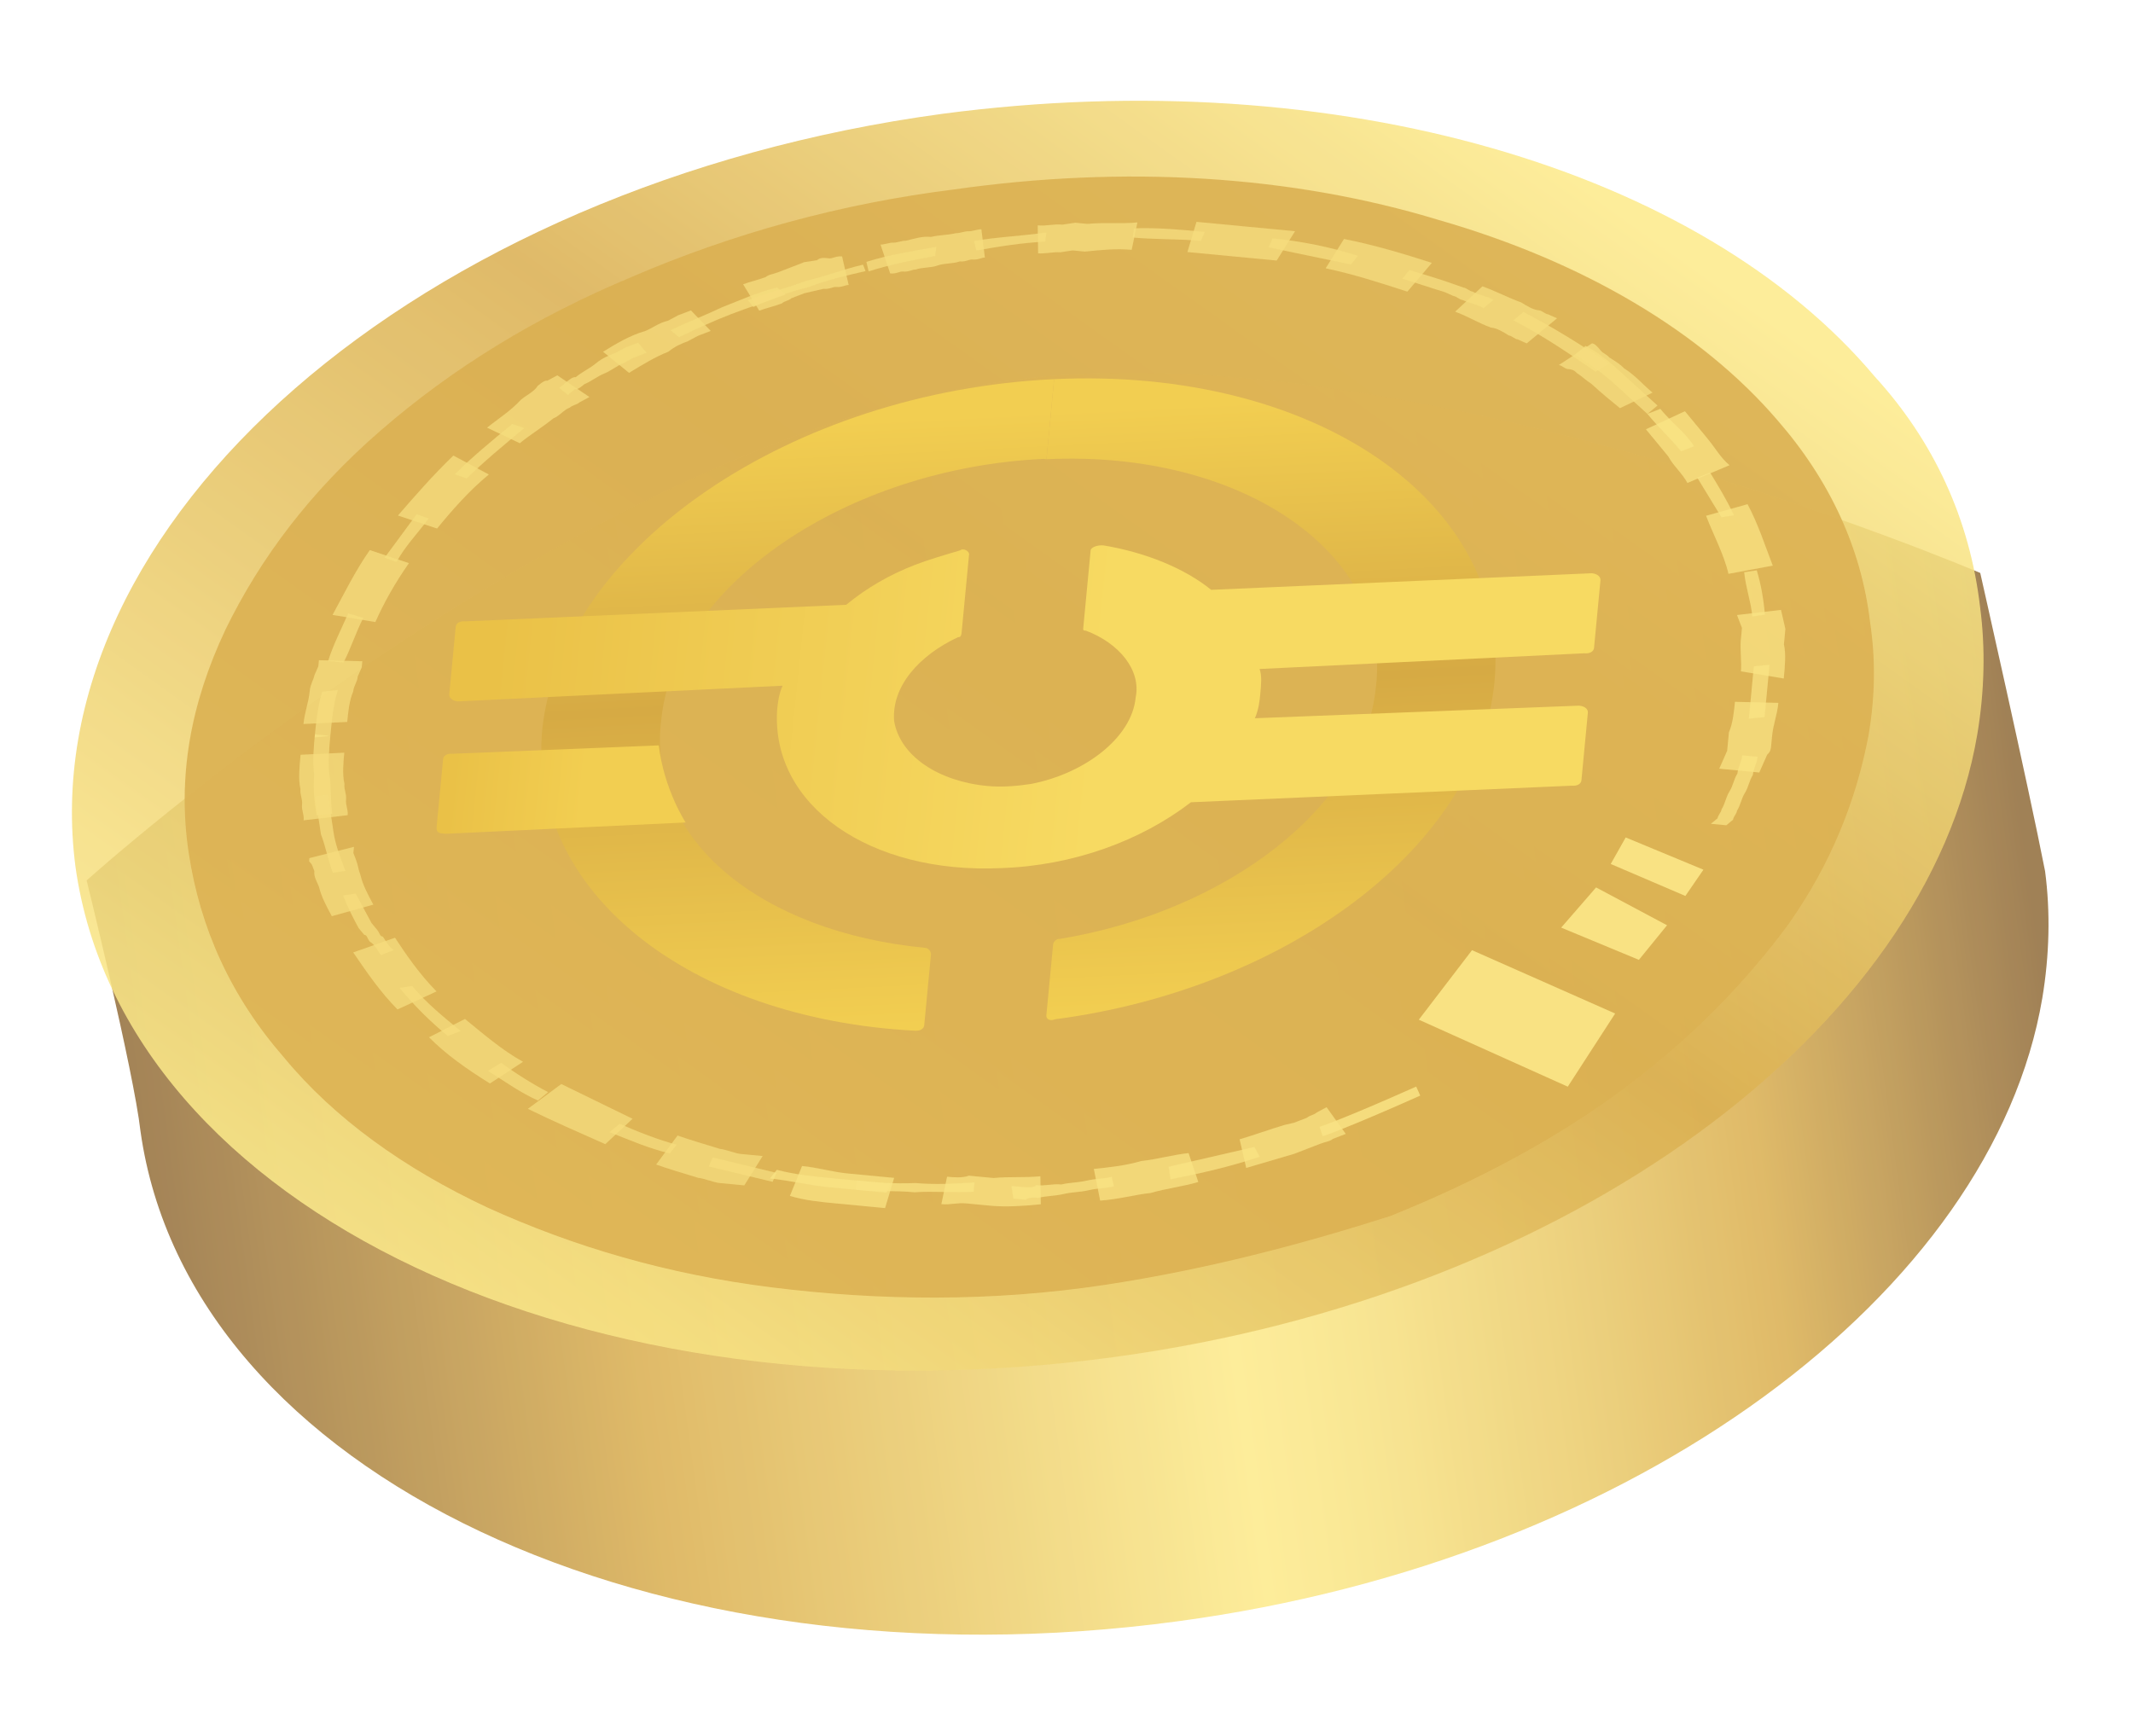
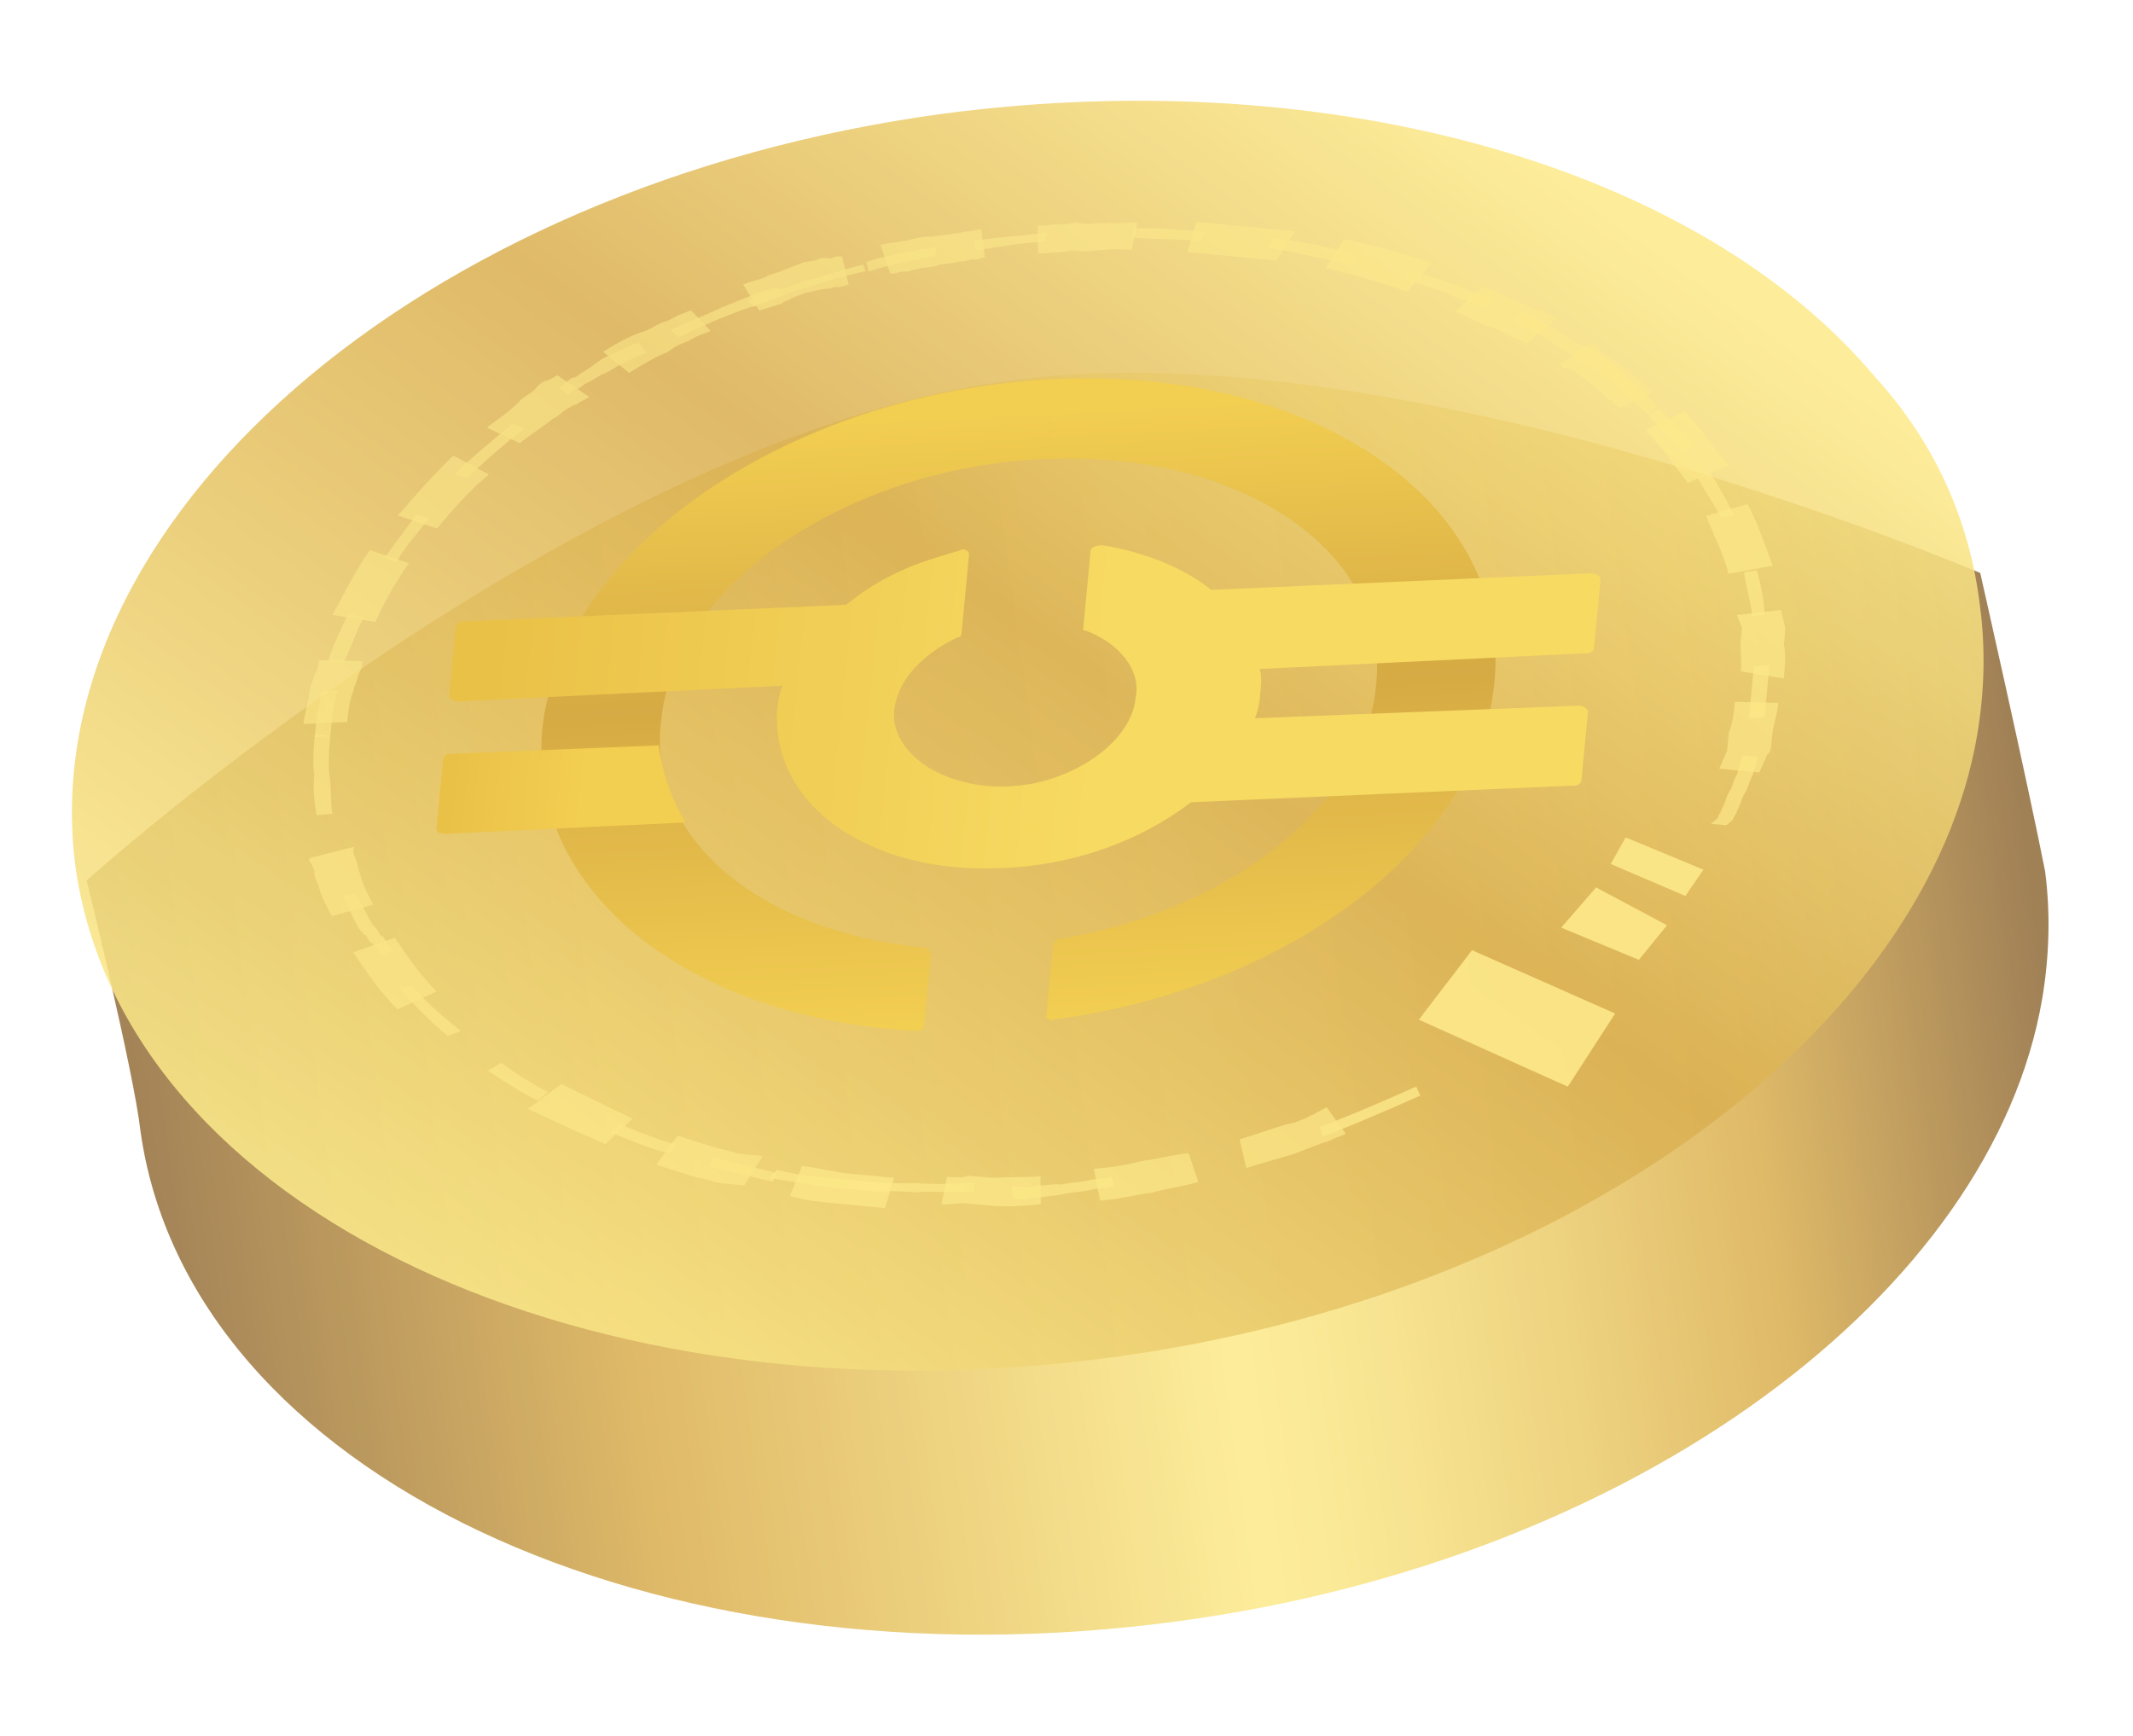
<svg xmlns="http://www.w3.org/2000/svg" width="86" height="70" viewBox="0 0 86 70" fill="none">
  <g opacity="0.87">
    <path opacity="0.87" d="M79.841 23.104C79.841 23.104 56.489 13.113 40.615 15.36C23.227 17.713 3.493 35.503 3.493 35.503C3.493 35.503 5.391 43.201 5.663 45.607C7.603 59.447 26.308 68.244 47.503 65.376C66.031 62.881 80.338 52.091 82.342 40.255C82.632 38.529 82.673 36.779 82.455 35.13C81.781 31.683 79.841 23.104 79.841 23.104Z" fill="url(#paint0_linear_220_5141)" />
    <path opacity="0.87" d="M75.585 15.182C68.608 6.876 53.994 2.478 38.008 4.588C16.813 7.456 1.229 21.131 3.044 34.959C4.984 48.799 23.689 57.596 44.884 54.728C63.412 52.233 77.719 41.443 79.723 29.608C80.013 27.881 80.054 26.131 79.835 24.482C79.422 20.934 77.967 17.789 75.585 15.182Z" fill="url(#paint1_linear_220_5141)" />
-     <path opacity="0.87" d="M44.535 51.814C39.959 52.506 35.454 52.452 31.121 51.914C26.911 51.388 23.134 50.277 19.651 48.693C16.293 47.12 13.479 45.098 11.457 42.651C9.311 40.191 8.069 37.442 7.608 34.392C7.147 31.341 7.679 28.385 9.092 25.387C10.493 22.514 12.503 19.824 15.37 17.341C18.238 14.858 21.566 12.795 25.48 11.163C29.53 9.419 33.905 8.207 38.469 7.639C45.327 6.663 52.054 7.054 58.02 8.874C63.873 10.559 68.614 13.391 71.659 16.938C73.805 19.398 75.047 22.147 75.396 25.061C75.626 26.587 75.608 28.088 75.331 29.69C74.834 32.274 73.841 34.81 72.103 37.276C70.376 39.617 68.154 41.911 65.458 43.909C62.762 45.907 59.593 47.61 56.075 49.029C52.457 50.188 48.603 51.199 44.535 51.814Z" fill="#D5A438" />
    <path opacity="0.87" d="M63.211 43.82L57.205 41.119L59.35 38.316L65.121 40.87L63.211 43.82Z" fill="#FCE77A" />
    <path opacity="0.87" d="M66.078 38.706L62.945 37.406L64.352 35.786L67.213 37.311L66.078 38.706Z" fill="#FCE77A" />
    <path opacity="0.87" d="M67.952 36.129L64.943 34.84L65.546 33.77L68.68 35.07L67.952 36.129Z" fill="#FCE77A" />
    <g opacity="0.87">
      <g opacity="0.87">
        <path opacity="0.87" d="M49.98 45.943C50.624 45.754 51.145 45.553 51.789 45.364L52.173 45.275L52.433 45.175L52.694 45.074C52.83 44.962 52.954 44.974 53.09 44.861L53.486 44.648L54.26 45.724L53.74 45.925C53.604 46.038 53.48 46.026 53.22 46.126L52.96 46.227L52.699 46.327L52.179 46.528C51.535 46.718 50.89 46.907 50.246 47.096L49.98 45.943Z" fill="#FCE77A" />
      </g>
      <g opacity="0.87">
        <path opacity="0.87" d="M44.103 47.137C44.736 47.072 45.368 47.007 46.013 46.818C46.645 46.753 47.29 46.564 47.922 46.499L48.313 47.663C47.668 47.853 47.036 47.918 46.391 48.107C45.759 48.172 45.114 48.361 44.358 48.414L44.103 47.137Z" fill="#FCE77A" />
      </g>
      <g opacity="0.87">
        <path opacity="0.87" d="M38.185 47.451C38.434 47.474 38.806 47.51 39.066 47.409L39.563 47.457L39.811 47.48L40.06 47.504C40.692 47.439 41.313 47.498 41.946 47.433L41.963 48.562C41.331 48.627 40.574 48.68 39.953 48.621L39.705 48.598L39.456 48.574L38.96 48.527C38.587 48.491 38.327 48.592 37.955 48.556L38.185 47.451Z" fill="#FCE77A" />
      </g>
      <g opacity="0.87">
        <path opacity="0.87" d="M32.338 47.019C32.959 47.078 33.568 47.262 34.189 47.321C34.437 47.344 34.81 47.38 35.058 47.404L35.555 47.451L35.803 47.474L36.051 47.498L35.685 48.716L35.436 48.692L35.188 48.669L34.691 48.621C34.319 48.586 34.071 48.562 33.698 48.527C33.077 48.468 32.457 48.409 31.848 48.225L32.338 47.019Z" fill="#FCE77A" />
      </g>
      <g opacity="0.87">
-         <path opacity="0.87" d="M47.118 47.049C48.271 46.783 49.424 46.517 50.577 46.251L50.79 46.647C49.625 47.037 48.472 47.303 47.195 47.557L47.118 47.049Z" fill="#FCE77A" />
-       </g>
+         </g>
      <g opacity="0.87">
        <path opacity="0.87" d="M40.781 47.823L41.029 47.847L41.277 47.87C41.402 47.882 41.65 47.906 41.786 47.794C42.158 47.829 42.419 47.729 42.791 47.764C43.175 47.675 43.423 47.699 43.808 47.61C44.192 47.522 44.44 47.545 44.825 47.457L44.913 47.841C44.529 47.93 44.281 47.906 43.897 47.995C43.512 48.083 43.264 48.06 42.88 48.148C42.495 48.237 42.247 48.214 41.863 48.302C41.739 48.29 41.49 48.267 41.354 48.379L41.106 48.355L40.858 48.332L40.781 47.823Z" fill="#FCE77A" />
      </g>
      <g opacity="0.87">
        <path opacity="0.87" d="M34.538 47.605C35.283 47.676 36.028 47.746 36.908 47.705C37.653 47.776 38.534 47.735 39.291 47.681L39.255 48.054C38.499 48.107 37.63 48.024 36.873 48.078C36.128 48.007 35.247 48.048 34.502 47.977L34.538 47.605Z" fill="#FCE77A" />
      </g>
      <g opacity="0.87">
        <path opacity="0.87" d="M31.322 47.173C32.055 47.368 32.8 47.439 33.544 47.51C34.289 47.581 35.034 47.652 35.903 47.735L35.744 48.095C34.999 48.024 34.13 47.942 33.385 47.871C32.64 47.8 31.783 47.593 31.038 47.522L31.322 47.173Z" fill="#FCE77A" />
      </g>
      <g opacity="0.87">
        <g opacity="0.87">
          <path opacity="0.87" d="M27.319 45.79C27.804 45.961 28.413 46.144 29.022 46.328C29.27 46.351 29.631 46.511 29.879 46.535C30.003 46.546 30.127 46.558 30.252 46.57C30.376 46.582 30.5 46.594 30.748 46.617L30.009 47.8C29.885 47.788 29.761 47.776 29.512 47.752C29.388 47.741 29.264 47.729 29.016 47.705C28.768 47.681 28.407 47.522 28.159 47.498C27.55 47.315 26.941 47.132 26.456 46.96L27.319 45.79Z" fill="#FCE77A" />
        </g>
        <g opacity="0.87">
          <path opacity="0.87" d="M22.631 43.714C23.588 44.181 24.546 44.648 25.504 45.115L24.404 46.138C23.323 45.66 22.241 45.181 21.283 44.714L22.631 43.714Z" fill="#FCE77A" />
        </g>
        <g opacity="0.87">
-           <path opacity="0.87" d="M18.747 41.09C19.444 41.657 20.254 42.361 21.088 42.816L19.752 43.691C18.806 43.1 17.984 42.52 17.298 41.828L18.747 41.09Z" fill="#FCE77A" />
-         </g>
+           </g>
        <g opacity="0.87">
          <path opacity="0.87" d="M15.926 37.814C16.364 38.482 16.914 39.286 17.6 39.978L16.027 40.705C15.341 40.014 14.791 39.21 14.242 38.406L15.926 37.814Z" fill="#FCE77A" />
        </g>
        <g opacity="0.87">
          <path opacity="0.87" d="M14.271 34.149L14.259 34.273L14.247 34.397L14.348 34.657C14.448 34.917 14.437 35.042 14.537 35.302C14.626 35.686 14.839 36.082 15.051 36.478L13.378 36.945C13.165 36.549 12.953 36.153 12.864 35.769C12.763 35.509 12.651 35.373 12.675 35.124L12.574 34.864L12.462 34.728L12.474 34.604L14.271 34.149Z" fill="#FCE77A" />
        </g>
        <g opacity="0.87">
-           <path opacity="0.87" d="M13.881 30.353C13.845 30.726 13.798 31.222 13.887 31.607C13.863 31.855 13.975 31.991 13.952 32.239C13.928 32.487 14.04 32.623 14.017 32.872L12.243 33.079C12.267 32.83 12.155 32.694 12.178 32.446C12.202 32.198 12.089 32.062 12.113 31.814C12.024 31.429 12.072 30.933 12.119 30.436L13.881 30.353Z" fill="#FCE77A" />
-         </g>
+           </g>
        <g opacity="0.87">
          <path opacity="0.87" d="M24.984 45.317C25.705 45.636 26.55 45.967 27.284 46.162L27 46.511C26.142 46.304 25.421 45.985 24.576 45.654L24.984 45.317Z" fill="#FCE77A" />
        </g>
        <g opacity="0.87">
          <path opacity="0.87" d="M20.207 42.857C20.792 43.289 21.502 43.732 22.099 44.04L21.691 44.377C20.97 44.057 20.384 43.626 19.675 43.182L20.207 42.857Z" fill="#FCE77A" />
        </g>
        <g opacity="0.87">
          <path opacity="0.87" d="M16.618 39.76C17.18 40.439 17.877 41.007 18.575 41.574L18.055 41.775C17.357 41.208 16.671 40.516 16.11 39.836L16.618 39.76Z" fill="#FCE77A" />
        </g>
        <g opacity="0.87">
          <path opacity="0.87" d="M14.342 36.035C14.555 36.431 14.768 36.827 14.98 37.223L15.093 37.359L15.205 37.495C15.317 37.631 15.306 37.755 15.43 37.767C15.542 37.903 15.643 38.163 15.879 38.311L15.359 38.512C15.246 38.376 15.146 38.116 14.909 37.968C14.797 37.832 14.809 37.708 14.685 37.696L14.572 37.56L14.46 37.424C14.247 37.028 14.034 36.632 13.834 36.112L14.342 36.035Z" fill="#FCE77A" />
        </g>
        <g opacity="0.87">
-           <path opacity="0.87" d="M13.219 32.044C13.296 32.553 13.372 33.061 13.449 33.569C13.526 34.078 13.727 34.598 13.928 35.118L13.42 35.195C13.219 34.675 13.142 34.166 12.941 33.646C12.864 33.138 12.787 32.629 12.71 32.121L13.219 32.044Z" fill="#FCE77A" />
-         </g>
+           </g>
        <g opacity="0.87">
          <path opacity="0.87" d="M13.319 29.674C13.272 30.17 13.213 30.791 13.29 31.299C13.366 31.808 13.319 32.304 13.396 32.813L12.763 32.878C12.687 32.37 12.61 31.861 12.669 31.24C12.592 30.732 12.651 30.111 12.698 29.614L13.319 29.674V29.674Z" fill="#FCE77A" />
        </g>
        <g opacity="0.87">
          <path opacity="0.87" d="M28.738 46.676C29.595 46.883 30.452 47.09 31.31 47.297L31.15 47.657C30.293 47.451 29.436 47.244 28.578 47.037L28.738 46.676Z" fill="#FCE77A" />
        </g>
      </g>
      <g opacity="0.87">
        <g opacity="0.87">
          <path opacity="0.87" d="M14.608 26.664L14.596 26.788L14.584 26.913L14.425 27.273C14.401 27.522 14.265 27.634 14.241 27.882C14.082 28.243 14.034 28.739 13.999 29.112L12.237 29.195C12.284 28.698 12.444 28.337 12.491 27.841C12.515 27.593 12.663 27.356 12.675 27.232L12.834 26.871L12.846 26.747L12.858 26.623L14.608 26.664Z" fill="#FCE77A" />
        </g>
        <g opacity="0.87">
          <path opacity="0.87" d="M16.488 22.709C15.909 23.531 15.453 24.364 15.134 25.085L13.408 24.796C13.863 23.962 14.33 23.005 14.909 22.183L16.488 22.709Z" fill="#FCE77A" />
        </g>
        <g opacity="0.87">
          <path opacity="0.87" d="M19.71 19.133C18.894 19.806 18.191 20.616 17.623 21.314L16.044 20.788C16.748 19.978 17.451 19.168 18.279 18.37L19.71 19.133Z" fill="#FCE77A" />
        </g>
        <g opacity="0.87">
          <path opacity="0.87" d="M23.766 16.01L23.369 16.223C23.233 16.336 23.109 16.324 22.973 16.436C22.713 16.537 22.565 16.773 22.305 16.874C21.897 17.211 21.365 17.536 20.957 17.873L19.639 17.246C20.047 16.909 20.579 16.584 20.999 16.123C21.271 15.898 21.531 15.798 21.679 15.561C21.815 15.449 21.951 15.336 22.075 15.348L22.471 15.136L23.766 16.01Z" fill="#FCE77A" />
        </g>
        <g opacity="0.87">
          <path opacity="0.87" d="M28.655 13.344L28.395 13.445L28.134 13.545L27.738 13.758C27.478 13.858 27.218 13.959 26.946 14.184C26.426 14.385 25.894 14.71 25.362 15.035L24.315 14.184C24.847 13.858 25.38 13.533 26.024 13.344C26.284 13.244 26.556 13.019 26.94 12.93L27.336 12.717L27.596 12.617L27.857 12.517L28.655 13.344Z" fill="#FCE77A" />
        </g>
        <g opacity="0.87">
          <path opacity="0.87" d="M34.218 11.494C34.094 11.482 33.958 11.594 33.709 11.571C33.585 11.559 33.449 11.671 33.201 11.647L32.817 11.736L32.432 11.825L32.172 11.925L31.912 12.026C31.776 12.138 31.652 12.126 31.516 12.239C31.256 12.339 30.872 12.428 30.612 12.528L29.961 11.464C30.221 11.364 30.606 11.275 30.866 11.175C31.002 11.062 31.126 11.074 31.386 10.973L31.646 10.873L31.906 10.773L32.427 10.571L32.935 10.495C33.071 10.382 33.195 10.394 33.443 10.418C33.568 10.43 33.704 10.317 33.952 10.341L34.218 11.494Z" fill="#FCE77A" />
        </g>
        <g opacity="0.87">
          <path opacity="0.87" d="M14.649 24.914C14.342 25.511 14.159 26.12 13.851 26.717L13.23 26.658C13.414 26.049 13.721 25.452 14.04 24.731L14.649 24.914Z" fill="#FCE77A" />
        </g>
        <g opacity="0.87">
          <path opacity="0.87" d="M17.286 20.906C16.854 21.491 16.299 22.065 15.991 22.662L15.506 22.491C15.938 21.905 16.37 21.32 16.801 20.735L17.286 20.906Z" fill="#FCE77A" />
        </g>
        <g opacity="0.87">
          <path opacity="0.87" d="M21.141 17.264C20.325 17.938 19.509 18.612 18.817 19.297L18.332 19.126C19.024 18.44 19.84 17.766 20.656 17.092L21.141 17.264Z" fill="#FCE77A" />
        </g>
        <g opacity="0.87">
          <path opacity="0.87" d="M26.065 14.225L25.805 14.326L25.545 14.426L25.149 14.639C24.889 14.739 24.617 14.964 24.357 15.065C24.097 15.165 23.825 15.39 23.564 15.49C23.429 15.603 23.293 15.715 23.168 15.703L23.032 15.816L22.896 15.928L22.548 15.644L22.684 15.532L22.82 15.419C22.956 15.307 23.092 15.195 23.216 15.207C23.488 14.982 23.748 14.881 24.02 14.657C24.292 14.432 24.552 14.332 24.812 14.231L25.208 14.018L25.468 13.918L25.728 13.817L26.065 14.225Z" fill="#FCE77A" />
        </g>
        <g opacity="0.87">
          <path opacity="0.87" d="M31.676 11.878C30.895 12.18 30.251 12.369 29.471 12.67C28.69 12.972 28.034 13.285 27.378 13.598L27.029 13.315C27.685 13.001 28.466 12.7 29.122 12.386C29.902 12.085 30.558 11.772 31.327 11.594L31.676 11.878Z" fill="#FCE77A" />
        </g>
        <g opacity="0.87">
          <path opacity="0.87" d="M34.898 10.932C34.129 11.109 33.361 11.287 32.58 11.588C31.812 11.765 31.031 12.067 30.375 12.38L30.151 12.108C30.931 11.807 31.7 11.63 32.48 11.328C33.248 11.151 34.029 10.849 34.797 10.672L34.898 10.932Z" fill="#FCE77A" />
        </g>
        <g opacity="0.87">
          <path opacity="0.87" d="M13.621 27.823C13.437 28.432 13.378 29.053 13.319 29.673L12.687 29.738C12.746 29.118 12.805 28.497 12.988 27.888L13.621 27.823Z" fill="#FCE77A" />
        </g>
      </g>
      <g opacity="0.87">
        <g opacity="0.87">
          <path opacity="0.87" d="M39.71 10.388C39.586 10.376 39.45 10.489 39.202 10.465C39.078 10.453 38.942 10.565 38.693 10.542C38.433 10.642 38.061 10.607 37.801 10.707C37.54 10.808 37.168 10.772 36.908 10.873C36.784 10.861 36.648 10.973 36.399 10.95C36.275 10.938 36.139 11.05 35.891 11.027L35.501 9.862C35.625 9.874 35.885 9.773 36.009 9.785C36.133 9.797 36.394 9.696 36.518 9.708C36.902 9.619 37.162 9.519 37.535 9.554C37.919 9.466 38.167 9.489 38.551 9.401C38.675 9.413 38.936 9.312 39.06 9.324C39.184 9.336 39.444 9.235 39.568 9.247L39.71 10.388Z" fill="#FCE77A" />
        </g>
        <g opacity="0.87">
          <path opacity="0.87" d="M45.628 10.075C45.007 10.016 44.375 10.081 43.742 10.146L43.494 10.122L43.245 10.098L42.737 10.175C42.489 10.152 42.105 10.24 41.856 10.217L41.839 9.087C42.211 9.123 42.471 9.022 42.843 9.058L43.352 8.981L43.6 9.005L43.849 9.028C44.481 8.963 45.226 9.034 45.859 8.969L45.628 10.075Z" fill="#FCE77A" />
        </g>
        <g opacity="0.87">
          <path opacity="0.87" d="M51.475 10.506C51.227 10.483 50.854 10.447 50.606 10.424C50.358 10.4 49.985 10.364 49.737 10.341C49.116 10.282 48.495 10.223 47.875 10.163L48.241 8.946C48.862 9.005 49.483 9.064 50.228 9.135C50.6 9.17 50.848 9.194 51.221 9.229C51.593 9.265 51.842 9.288 52.214 9.324L51.475 10.506Z" fill="#FCE77A" />
        </g>
        <g opacity="0.87">
          <path opacity="0.87" d="M56.743 11.76C55.649 11.405 54.555 11.05 53.45 10.82L54.189 9.637C55.419 9.88 56.636 10.246 57.73 10.601L56.743 11.76Z" fill="#FCE77A" />
        </g>
        <g opacity="0.87">
          <path opacity="0.87" d="M61.555 13.847L61.194 13.687C61.07 13.675 60.958 13.539 60.834 13.527C60.597 13.379 60.361 13.232 60.113 13.208C59.628 13.037 59.155 12.741 58.67 12.569L59.77 11.547C60.255 11.718 60.852 12.026 61.336 12.197C61.573 12.345 61.809 12.493 62.058 12.516C62.182 12.528 62.294 12.664 62.418 12.676L62.779 12.835L61.555 13.847Z" fill="#FCE77A" />
        </g>
        <g opacity="0.87">
          <path opacity="0.87" d="M65.315 16.459C64.966 16.176 64.618 15.892 64.156 15.472C63.92 15.324 63.808 15.188 63.571 15.04C63.459 14.905 63.335 14.893 63.211 14.881C63.086 14.869 62.974 14.733 62.85 14.721L64.186 13.846C64.31 13.858 64.422 13.994 64.535 14.13C64.647 14.266 64.771 14.278 64.884 14.414C65.12 14.562 65.357 14.709 65.469 14.845C65.942 15.141 66.279 15.549 66.628 15.833L65.315 16.459Z" fill="#FCE77A" />
        </g>
        <g opacity="0.87">
          <path opacity="0.87" d="M42.152 9.744C41.271 9.785 40.254 9.939 39.361 10.104L39.273 9.72C40.165 9.555 41.17 9.525 42.187 9.371L42.152 9.744Z" fill="#FCE77A" />
        </g>
        <g opacity="0.87">
          <path opacity="0.87" d="M48.419 9.714C47.55 9.631 46.544 9.661 45.675 9.578L45.711 9.206C46.716 9.176 47.585 9.259 48.578 9.353L48.419 9.714Z" fill="#FCE77A" />
        </g>
        <g opacity="0.87">
          <path opacity="0.87" d="M54.467 10.666C53.361 10.435 52.255 10.205 51.15 9.974L51.309 9.614C52.427 9.72 53.657 9.962 54.75 10.317L54.467 10.666Z" fill="#FCE77A" />
        </g>
        <g opacity="0.87">
          <path opacity="0.87" d="M59.811 12.427C59.575 12.28 59.326 12.256 58.966 12.096C58.842 12.085 58.729 11.949 58.605 11.937L58.245 11.777C57.636 11.594 57.151 11.422 56.542 11.239L56.826 10.89C57.434 11.074 58.044 11.257 58.528 11.428L59.013 11.6C59.137 11.612 59.249 11.748 59.374 11.759C59.61 11.907 59.983 11.943 60.219 12.09L59.811 12.427Z" fill="#FCE77A" />
        </g>
        <g opacity="0.87">
          <path opacity="0.87" d="M64.328 14.987C63.27 14.26 62.211 13.533 61.017 12.918L61.425 12.581C62.619 13.196 63.802 13.935 64.86 14.662L64.328 14.987Z" fill="#FCE77A" />
        </g>
        <g opacity="0.87">
          <path opacity="0.87" d="M66.421 16.69C65.96 16.27 65.499 15.851 65.037 15.431C64.576 15.011 64.103 14.715 63.518 14.284L63.926 13.947C64.523 14.254 64.984 14.674 65.445 15.094C65.906 15.514 66.368 15.933 66.829 16.353L66.421 16.69Z" fill="#FCE77A" />
        </g>
        <g opacity="0.87">
          <path opacity="0.87" d="M37.712 10.323C36.819 10.489 35.926 10.654 35.022 10.944L34.933 10.56C35.838 10.27 36.855 10.116 37.747 9.951L37.712 10.323V10.323Z" fill="#FCE77A" />
        </g>
      </g>
      <g opacity="0.87">
        <path opacity="0.87" d="M68.035 19.475C67.822 19.079 67.473 18.795 67.26 18.399C67.148 18.263 66.923 17.991 66.811 17.855C66.699 17.719 66.699 17.719 66.586 17.583C66.474 17.447 66.474 17.447 66.362 17.311L67.934 16.584C68.047 16.72 68.047 16.72 68.159 16.856C68.271 16.992 68.271 16.992 68.384 17.128C68.496 17.264 68.721 17.536 68.833 17.672C69.17 18.079 69.383 18.476 69.732 18.759L68.035 19.475Z" fill="#FCE77A" />
      </g>
      <g opacity="0.87">
        <path opacity="0.87" d="M69.69 23.14C69.513 22.371 69.087 21.579 68.786 20.799L70.459 20.332C70.885 21.124 71.174 22.028 71.476 22.809L69.69 23.14Z" fill="#FCE77A" />
      </g>
      <g opacity="0.87">
        <path opacity="0.87" d="M70.193 27.071C70.228 26.699 70.151 26.191 70.187 25.818C70.199 25.694 70.211 25.57 70.211 25.57L70.222 25.446L70.234 25.321L70.134 25.061L70.033 24.801L71.807 24.594L71.896 24.979L71.984 25.363L71.972 25.487L71.961 25.611C71.949 25.735 71.937 25.859 71.925 25.984C72.014 26.368 71.966 26.864 71.919 27.361L70.193 27.071Z" fill="#FCE77A" />
      </g>
      <g opacity="0.87">
        <path opacity="0.87" d="M69.318 30.997L69.478 30.637L69.637 30.276C69.649 30.152 69.661 30.028 69.673 29.903C69.685 29.779 69.696 29.655 69.708 29.531C69.868 29.17 69.915 28.674 69.951 28.301L71.701 28.343C71.653 28.839 71.494 29.2 71.446 29.696C71.435 29.821 71.423 29.945 71.411 30.069C71.399 30.193 71.387 30.317 71.251 30.43L71.092 30.79L70.932 31.151L69.318 30.997Z" fill="#FCE77A" />
      </g>
      <g opacity="0.87">
        <path opacity="0.87" d="M69.406 20.858C69.081 20.326 68.756 19.794 68.431 19.262L68.951 19.061C69.276 19.593 69.602 20.125 69.915 20.781L69.406 20.858Z" fill="#FCE77A" />
      </g>
      <g opacity="0.87">
        <path opacity="0.87" d="M70.654 24.86C70.589 24.228 70.388 23.707 70.323 23.075L70.831 22.998C71.021 23.642 71.097 24.151 71.162 24.783L70.654 24.86Z" fill="#FCE77A" />
      </g>
      <g opacity="0.87">
        <path opacity="0.87" d="M70.512 28.981C70.524 28.857 70.536 28.733 70.536 28.733L70.559 28.485L70.583 28.236L70.595 28.112L70.607 27.988L70.63 27.74L70.654 27.491C70.678 27.243 70.69 27.119 70.713 26.87L71.346 26.805C71.322 27.054 71.31 27.178 71.287 27.426L71.263 27.674L71.239 27.923L71.228 28.047L71.216 28.171L71.192 28.419L71.168 28.668C71.157 28.792 71.145 28.916 71.145 28.916L70.512 28.981Z" fill="#FCE77A" />
      </g>
      <g opacity="0.87">
        <path opacity="0.87" d="M68.981 33.22L69.117 33.108L69.253 32.995C69.265 32.871 69.401 32.759 69.413 32.635C69.56 32.398 69.584 32.15 69.732 31.913C69.88 31.677 69.903 31.429 70.051 31.192C70.075 30.944 70.222 30.707 70.246 30.459L70.867 30.518C70.843 30.767 70.695 31.003 70.672 31.251C70.524 31.488 70.5 31.736 70.353 31.973C70.205 32.209 70.181 32.457 70.033 32.694C70.022 32.818 69.886 32.93 69.874 33.054L69.738 33.167L69.602 33.279L68.981 33.22Z" fill="#FCE77A" />
      </g>
      <g opacity="0.87">
        <path opacity="0.87" d="M67.781 18.198C67.331 17.654 66.87 17.234 66.421 16.69L66.941 16.489C67.39 17.033 67.976 17.465 68.301 17.997L67.781 18.198Z" fill="#FCE77A" />
      </g>
      <path opacity="0.87" d="M53.267 45.63C53.267 45.63 54.172 45.34 57.181 43.998" stroke="#FCE77A" stroke-width="0.399" stroke-miterlimit="10" />
    </g>
  </g>
  <path d="M60.255 27.503C60.941 20.302 53.072 14.792 42.501 15.289L42.194 18.517C50.121 18.144 56.111 22.348 55.478 27.674C55.017 32.516 49.477 36.749 42.732 37.861C42.608 37.849 42.472 37.962 42.46 38.086L42.188 40.941C42.176 41.065 42.288 41.201 42.548 41.101C51.937 39.865 59.628 34.083 60.255 27.503Z" fill="url(#paint2_linear_220_5141)" />
  <path d="M42.501 15.289C31.93 15.786 22.69 22.047 21.868 29.36C21.241 35.94 27.768 41.072 36.867 41.562C37.115 41.586 37.251 41.473 37.263 41.349L37.535 38.494C37.547 38.37 37.434 38.234 37.31 38.222C30.73 37.595 26.072 33.894 26.657 29.064C27.177 23.601 34.141 18.878 42.069 18.505C42.069 18.505 42.069 18.505 42.193 18.517L42.501 15.289Z" fill="url(#paint3_linear_220_5141)" />
  <path d="M27.644 33.167L17.954 33.623C17.706 33.599 17.582 33.587 17.605 33.339L17.866 30.607C17.877 30.483 18.013 30.371 18.262 30.395L26.562 30.057C26.769 31.831 27.644 33.167 27.644 33.167Z" fill="url(#paint4_linear_220_5141)" />
  <path d="M40.373 35.006C43.264 34.905 45.989 33.912 48.017 32.351L63.365 31.683C63.613 31.706 63.749 31.594 63.761 31.47L64.021 28.739C64.033 28.614 63.92 28.479 63.672 28.455L50.595 28.963C50.754 28.603 50.79 28.23 50.813 27.982C50.849 27.61 50.884 27.237 50.784 26.977L63.873 26.344C64.121 26.368 64.257 26.256 64.269 26.131L64.529 23.4C64.541 23.276 64.429 23.14 64.18 23.116L48.833 23.785C47.786 22.933 46.22 22.283 44.493 21.993C44.245 21.97 43.985 22.07 43.973 22.194L43.678 25.298C43.666 25.422 43.666 25.422 43.79 25.434C45.12 25.937 46.019 27.024 45.788 28.13C45.635 29.744 43.743 31.192 41.573 31.612C41.065 31.689 40.432 31.754 39.811 31.695C37.825 31.506 36.293 30.483 36.051 29.082C35.933 27.693 37.056 26.422 38.629 25.694C38.753 25.706 38.765 25.582 38.776 25.458L39.072 22.354C39.084 22.23 38.847 22.082 38.711 22.194C38.067 22.384 37.422 22.573 36.902 22.774C35.862 23.176 34.934 23.714 34.118 24.388L18.77 25.056C18.522 25.032 18.386 25.145 18.374 25.269L18.114 28C18.102 28.125 18.214 28.26 18.463 28.284L31.552 27.651C31.392 28.012 31.357 28.384 31.333 28.633C31.091 32.493 35.087 35.254 40.373 35.006Z" fill="url(#paint5_linear_220_5141)" />
  <defs>
    <linearGradient id="paint0_linear_220_5141" x1="4.71" y1="45.782" x2="82.254" y2="35.113" gradientUnits="userSpaceOnUse">
      <stop stop-color="#825820" />
      <stop offset="0.251" stop-color="#D5A438" />
      <stop offset="0.555" stop-color="#FCE77A" />
      <stop offset="0.621" stop-color="#F6DD70" />
      <stop offset="0.731" stop-color="#E7C356" />
      <stop offset="0.836" stop-color="#D5A438" />
      <stop offset="0.994" stop-color="#825820" />
    </linearGradient>
    <linearGradient id="paint1_linear_220_5141" x1="22.585" y1="56.057" x2="60.233" y2="3.419" gradientUnits="userSpaceOnUse">
      <stop stop-color="#FCE77A" />
      <stop offset="0.322" stop-color="#E4BE51" />
      <stop offset="0.557" stop-color="#D5A438" />
      <stop offset="0.982" stop-color="#FCE77A" />
    </linearGradient>
    <linearGradient id="paint2_linear_220_5141" x1="52.067" y1="14.743" x2="53.349" y2="40.663" gradientUnits="userSpaceOnUse">
      <stop offset="0.052" stop-color="#F2CE51" />
      <stop offset="0.487" stop-color="#D6AA44" />
      <stop offset="0.997" stop-color="#F2CE51" />
    </linearGradient>
    <linearGradient id="paint3_linear_220_5141" x1="32.913" y1="15.689" x2="34.194" y2="41.582" gradientUnits="userSpaceOnUse">
      <stop offset="0.052" stop-color="#F2CE51" />
      <stop offset="0.487" stop-color="#D6AA44" />
      <stop offset="0.997" stop-color="#F2CE51" />
    </linearGradient>
    <linearGradient id="paint4_linear_220_5141" x1="17.836" y1="32.038" x2="27.704" y2="33.062" gradientUnits="userSpaceOnUse">
      <stop offset="0.031" stop-color="#EAC147" />
      <stop offset="0.573" stop-color="#F2CE51" />
    </linearGradient>
    <linearGradient id="paint5_linear_220_5141" x1="18.097" y1="29.609" x2="63.428" y2="34.315" gradientUnits="userSpaceOnUse">
      <stop offset="0.031" stop-color="#EAC147" />
      <stop offset="0.573" stop-color="#F7DA62" />
    </linearGradient>
  </defs>
</svg>